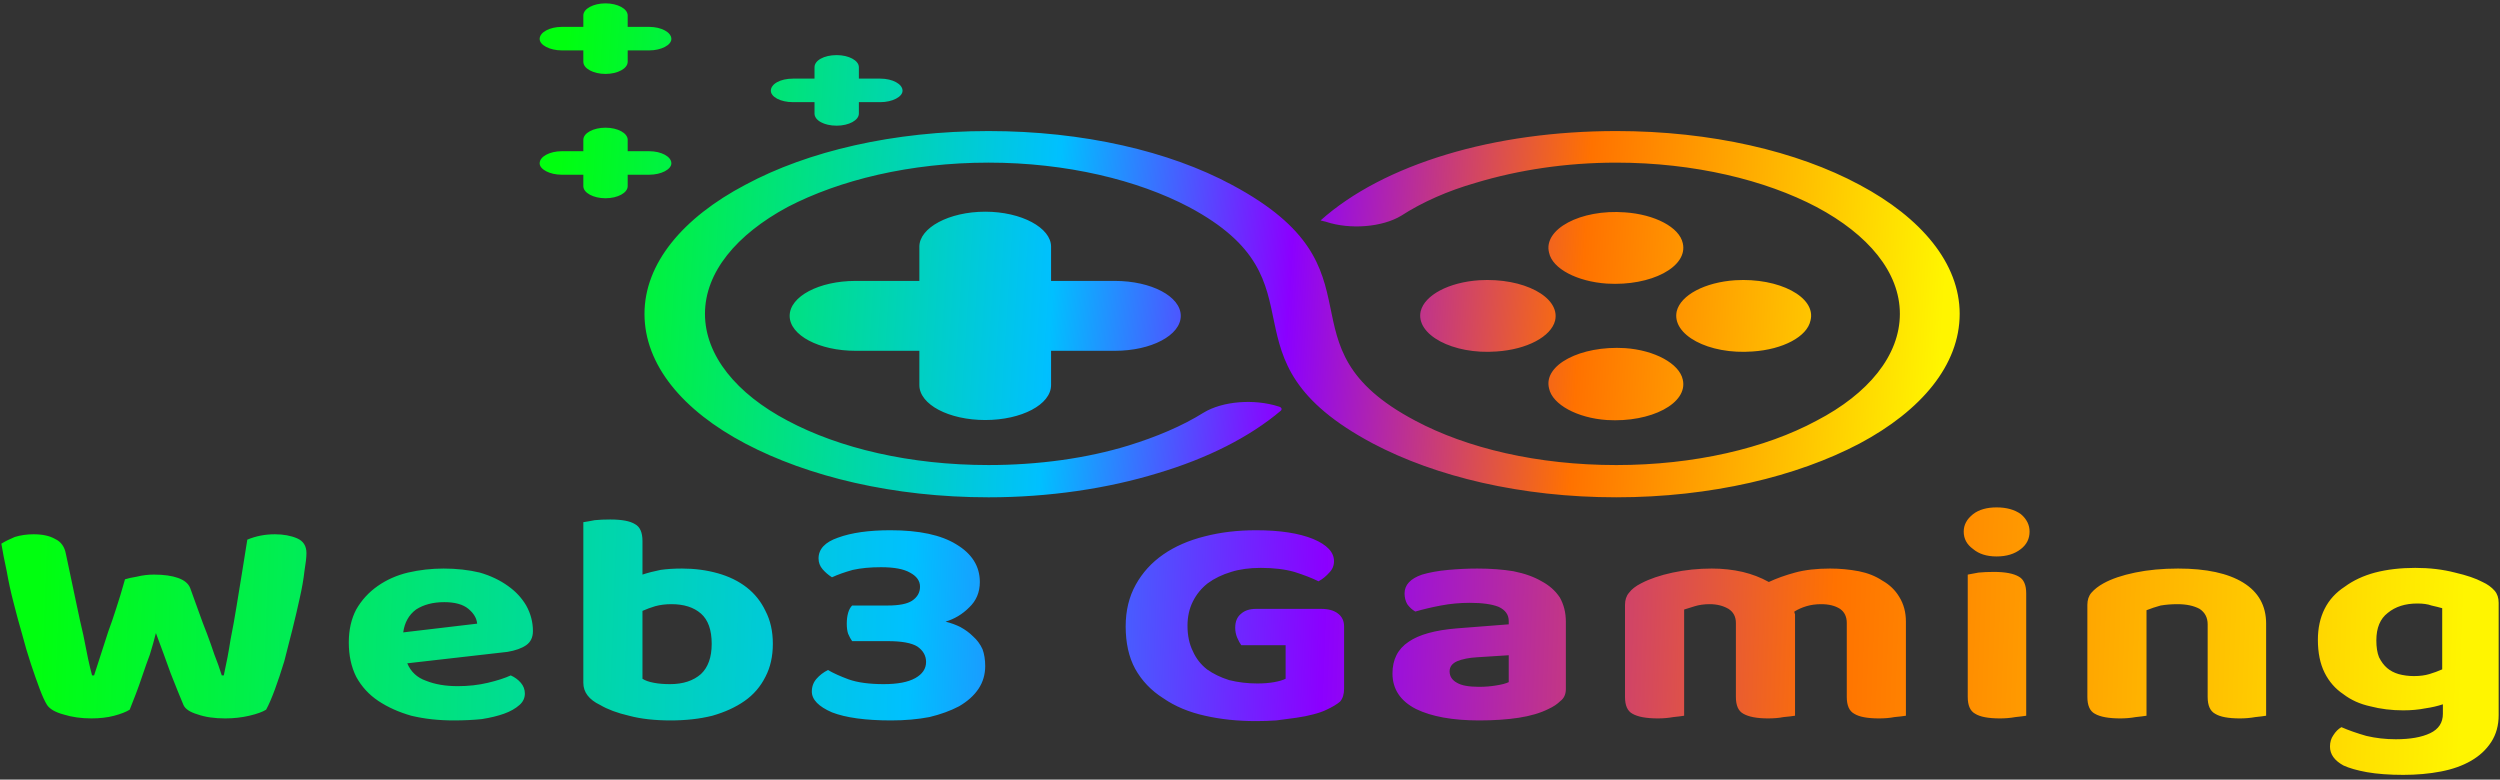
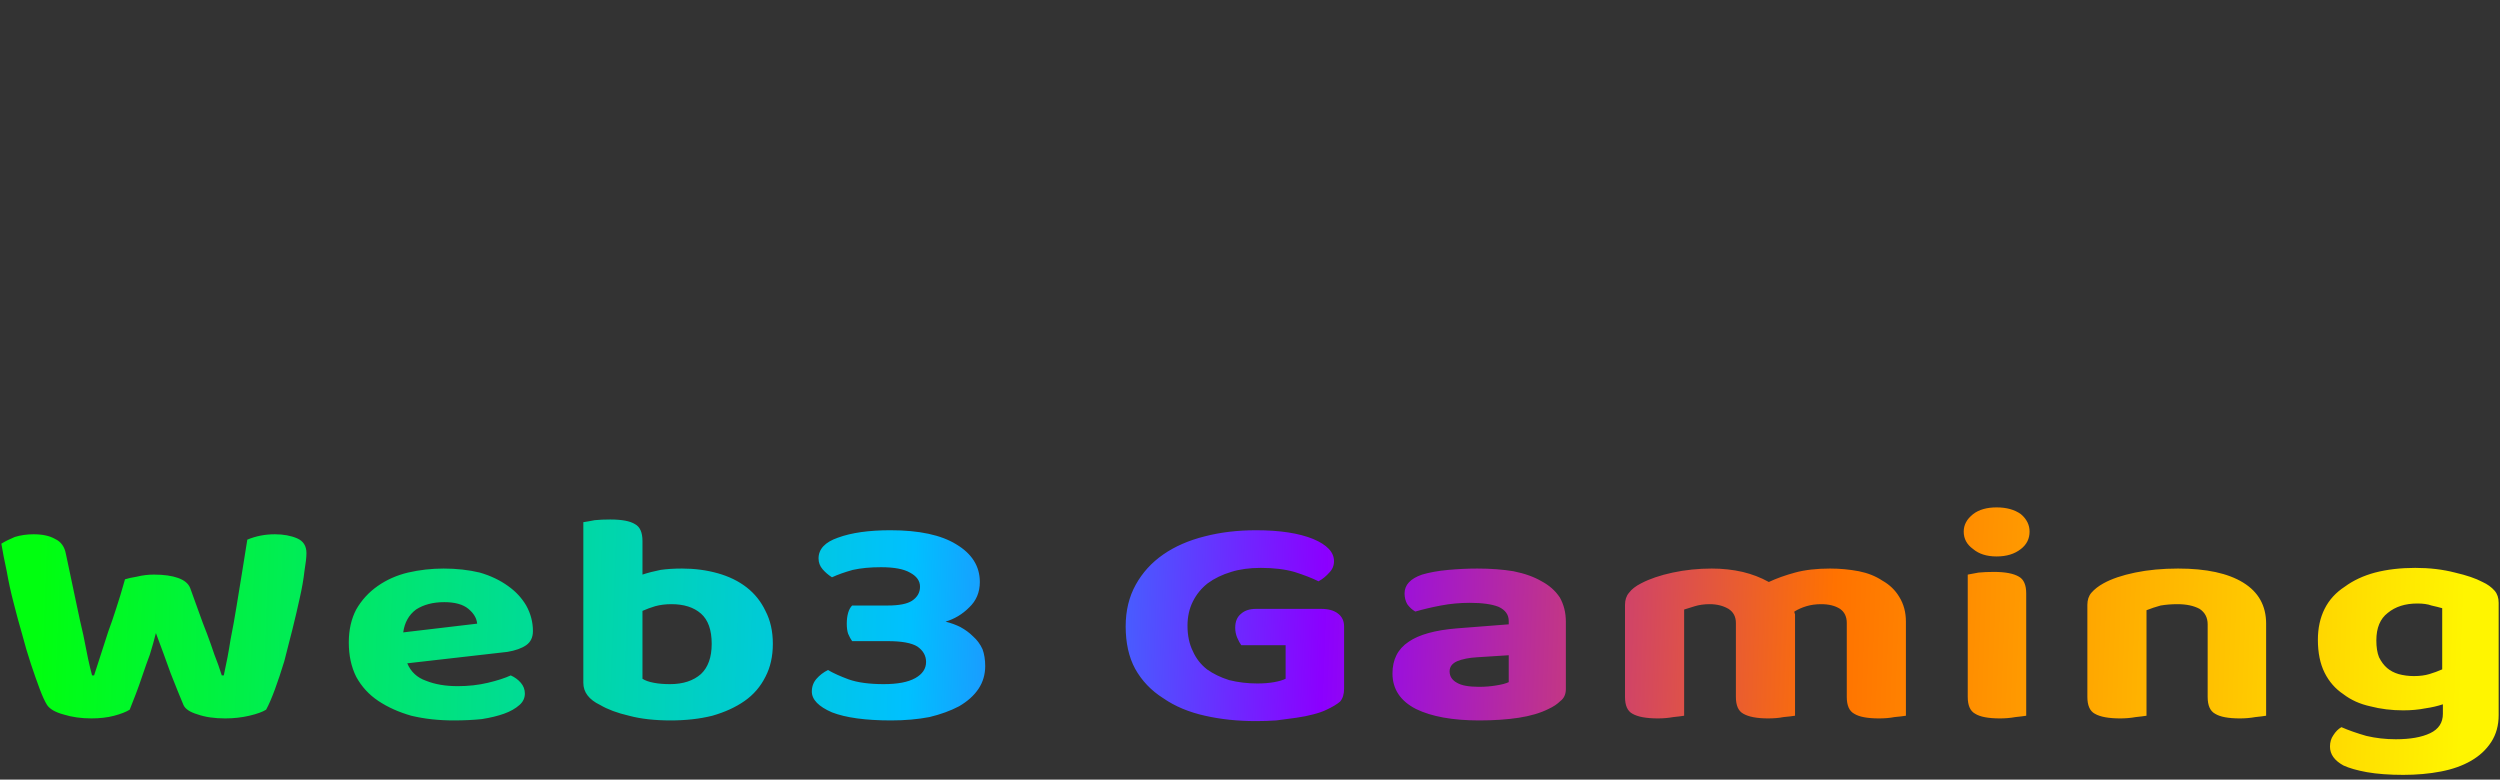
<svg xmlns="http://www.w3.org/2000/svg" width="372" height="116" version="1.2">
  <rect width="100%" height="100%" fill="#333333" stroke="none" />
  <defs>
    <linearGradient id="a" x2="1" gradientTransform="matrix(208.084 12.762 -4.191 68.327 81.958 30.861)" gradientUnits="userSpaceOnUse">
      <stop offset="0" stop-color="#00ff0f" />
      <stop offset=".36" stop-color="#00c0ff" />
      <stop offset=".53" stop-color="#8b00ff" />
      <stop offset=".74" stop-color="#ff7200" />
      <stop offset="1" stop-color="#fff500" />
    </linearGradient>
    <linearGradient id="b" x2="1" gradientTransform="matrix(365.94 6.924 -.721 38.11 3.03 91.956)" gradientUnits="userSpaceOnUse">
      <stop offset="0" stop-color="#00ff0f" />
      <stop offset=".36" stop-color="#00c0ff" />
      <stop offset=".53" stop-color="#8b00ff" />
      <stop offset=".74" stop-color="#ff7200" />
      <stop offset="1" stop-color="#fff500" />
    </linearGradient>
  </defs>
-   <path fill-rule="evenodd" d="M196.5 32.8c4.7-4.2 11.1-7.5 18.7-9.8 7.6-2.3 16.3-3.5 25.3-3.5 14.1 0 26.9 3 36.2 8 9.2 4.9 14.9 11.7 14.9 19.2 0 7.6-5.7 14.4-14.9 19.3-9.3 4.9-22.1 8-36.2 8-14.2 0-26.9-3.1-36.2-8-23.9-12.7-6.2-23.9-27.4-35.2-7.6-4-18.2-6.6-29.8-6.6-11.7 0-22.2 2.6-29.9 6.6-7.6 4.1-12.3 9.7-12.3 15.9 0 6.2 4.7 11.9 12.3 15.9 7.7 4.1 18.2 6.6 29.9 6.6 7.4 0 14.6-1 20.8-2.9 4.2-1.3 8-2.9 11.2-4.9 2.8-1.7 7.5-2.1 11.2-.9.4.1.5.4.3.6-4.6 3.9-10.9 7.1-18.3 9.3-7.5 2.3-16.2 3.6-25.2 3.6-14.2 0-26.9-3.1-36.2-8-9.3-4.9-15-11.7-15-19.3 0-7.5 5.7-14.3 15-19.2 9.3-5 22-8 36.2-8 14.1 0 26.9 3 36.2 8 23.8 12.7 6.1 23.9 27.3 35.1 7.7 4.1 18.2 6.6 29.9 6.6 11.6 0 22.2-2.5 29.8-6.6 7.7-4 12.4-9.7 12.4-15.9 0-6.2-4.7-11.8-12.4-15.9-7.6-4-18.2-6.6-29.8-6.6-7.5 0-14.6 1.1-20.9 3-4.2 1.2-8 2.9-11.1 4.9-2.8 1.7-7.6 2.1-11.2.9zm26.2 19.5c-6.5.5-12.1-2.5-11.3-6 .6-2.4 4.2-4.3 8.7-4.6 6.6-.4 12.1 2.5 11.3 6-.6 2.4-4.2 4.3-8.7 4.6zm38.1 0c-6.6.5-12.1-2.5-11.3-6 .6-2.4 4.2-4.3 8.7-4.6 6.5-.4 12.1 2.5 11.2 6-.5 2.4-4.1 4.3-8.6 4.6zm-10.4 4.2c.8 3.5-4.7 6.4-11.3 6-4.4-.3-8.1-2.3-8.6-4.7-.9-3.5 4.7-6.4 11.3-6 4.4.3 8.1 2.3 8.6 4.7zm0-20.3c.8 3.5-4.7 6.4-11.3 6-4.4-.3-8.1-2.2-8.6-4.6-.9-3.5 4.7-6.5 11.3-6 4.4.3 8.1 2.2 8.6 4.6zM117.5 47c0-2.9 4.4-5.2 9.8-5.2h9.5v-5.1c0-2.8 4.4-5.2 9.8-5.2s9.8 2.4 9.8 5.2v5.1h9.5c5.4 0 9.8 2.3 9.8 5.2 0 2.9-4.4 5.2-9.8 5.2h-9.5v5.1c0 2.9-4.4 5.2-9.8 5.2s-9.8-2.3-9.8-5.2v-5.1h-9.5c-5.4 0-9.8-2.3-9.8-5.2zM80.3 5.8c0-1 1.5-1.8 3.3-1.8h3.2V2.3c0-1 1.5-1.8 3.3-1.8 1.8 0 3.3.8 3.3 1.8V4h3.2c1.8 0 3.3.8 3.3 1.8 0 .9-1.5 1.7-3.3 1.7h-3.2v1.7c0 1-1.5 1.8-3.3 1.8-1.8 0-3.3-.8-3.3-1.8V7.5h-3.2c-1.8 0-3.3-.8-3.3-1.7zm0 18.5c0-1 1.5-1.8 3.3-1.8h3.2v-1.7c0-1 1.5-1.8 3.3-1.8 1.8 0 3.3.8 3.3 1.8v1.7h3.2c1.8 0 3.3.8 3.3 1.8 0 .9-1.5 1.7-3.3 1.7h-3.2v1.7c0 1-1.5 1.8-3.3 1.8-1.8 0-3.3-.8-3.3-1.8V26h-3.2c-1.8 0-3.3-.8-3.3-1.7zm34.4-10.8c0-1 1.4-1.8 3.3-1.8h3.2V10c0-1 1.4-1.8 3.3-1.8 1.8 0 3.3.8 3.3 1.8v1.7h3.2c1.8 0 3.3.8 3.3 1.8 0 .9-1.5 1.7-3.3 1.7h-3.2v1.7c0 1-1.5 1.8-3.3 1.8-1.9 0-3.3-.8-3.3-1.8v-1.7H118c-1.9 0-3.3-.8-3.3-1.7z" style="fill:url(#a)" />
  <path d="M18.6 86.2q.6-.2 1.8-.4 1.2-.3 2.5-.3 2.2 0 3.6.5t1.8 1.5q.7 1.9 1.3 3.6.6 1.7 1.2 3.2.6 1.6 1.1 3.1.6 1.5 1.1 3.1h.3q.6-2.7 1-5.3.5-2.5.9-5 .4-2.4.8-4.9.4-2.4.8-5 1.9-.8 4.1-.8 1.9 0 3.3.6t1.4 2.2q0 .9-.3 2.7-.2 1.8-.7 4-.5 2.3-1.1 4.7-.6 2.4-1.2 4.7-.7 2.3-1.4 4.2-.7 1.9-1.3 3-.8.5-2.5.9t-3.6.4q-2.4 0-4.1-.6-1.7-.5-2.1-1.4-.8-1.9-1.9-4.7-1-2.8-2.2-6-.4 1.6-.9 3.2-.6 1.6-1.1 3.1-.5 1.5-1 2.8-.5 1.3-.9 2.3-.8.5-2.3.9-1.5.4-3.4.4-2.3 0-4.2-.6-1.8-.5-2.4-1.4-.5-.8-1.1-2.4-.6-1.6-1.3-3.7-.7-2.1-1.3-4.4Q2.6 92 2 89.6q-.6-2.3-1-4.6-.5-2.3-.8-4.1.8-.5 2-1 1.3-.4 2.8-.4 2 0 3.2.7 1.3.6 1.6 2.2.9 4.2 1.5 7.1.6 2.9 1.1 5 .4 2.1.7 3.5.3 1.4.6 2.5h.3q.6-1.8 1.1-3.4.5-1.5 1-3.1.6-1.6 1.2-3.5.6-1.8 1.3-4.3zM75.5 97l-14.9 1.7q.8 1.9 2.8 2.6 2 .8 4.7.8 2.4 0 4.5-.5t3.4-1.1q.9.4 1.5 1.1.6.7.6 1.6 0 1-.8 1.7-.9.8-2.3 1.3t-3.3.8q-1.9.2-4.2.2-3.4 0-6.3-.7-2.8-.8-4.9-2.2-2.1-1.4-3.3-3.6-1.1-2.2-1.1-5.1 0-2.8 1.1-4.9 1.2-2.1 3.2-3.5t4.5-2q2.6-.6 5.3-.6 2.9 0 5.4.6 2.4.7 4.2 2 1.7 1.2 2.7 2.9 1 1.8 1 3.8 0 1.4-1 2.1-1 .7-2.8 1zm-9.4-7.4q-2.5 0-4.2 1.1-1.6 1.2-1.9 3.4l11-1.3q-.1-1.2-1.3-2.2-1.2-1-3.6-1zm35.4-5q2.8 0 5.3.7t4.3 2.1q1.8 1.4 2.8 3.5 1.1 2.1 1.1 4.9 0 2.8-1.1 4.9-1.1 2.2-3.1 3.6t-4.8 2.2q-2.8.7-6.2.7-3.6 0-6.2-.7-2.6-.6-4.3-1.6-2.5-1.2-2.5-3.3V77.7q.7-.1 1.7-.3 1-.1 2.3-.1 2.6 0 3.7.7 1.1.6 1.1 2.5v5q1.2-.4 2.7-.7 1.4-.2 3.2-.2zm-1.6 5.3q-1.3 0-2.4.3-1 .3-1.9.7V101q.6.4 1.7.6 1 .2 2.4.2 2.9 0 4.6-1.5 1.6-1.5 1.6-4.5 0-3.1-1.6-4.5t-4.4-1.4zm32.6-11q6.4 0 9.8 2.1 3.5 2.1 3.5 5.6 0 2.3-1.6 3.8-1.5 1.5-3.5 2.1 1.2.3 2.2.8 1.1.6 1.9 1.4.9.8 1.4 1.9.4 1.1.4 2.5 0 1.9-1 3.4t-2.9 2.6q-1.9 1-4.4 1.6-2.6.5-5.7.5-5.7 0-8.8-1.2-3-1.3-3-3.1 0-1.1.7-1.9.7-.8 1.7-1.3 1.2.7 3.1 1.4 2 .7 5.2.7 3.1 0 4.7-.9t1.6-2.4q0-1.4-1.3-2.3-1.3-.8-4.4-.8h-5.3q-.3-.4-.6-1.1-.2-.6-.2-1.5t.2-1.6q.2-.7.6-1.1h5.3q2.5 0 3.6-.7 1.2-.8 1.2-2.1t-1.5-2.1q-1.4-.8-4.3-.8-2.4 0-4.2.4-1.8.5-3.1 1.1-.8-.5-1.4-1.2-.6-.7-.6-1.6 0-2.1 2.9-3.1 3-1.1 7.8-1.1zM200 93.2v9.3q0 1.2-.6 1.9-.7.6-2 1.2-.8.4-2 .7-1.1.3-2.5.5t-3 .4q-1.5.1-3 .1-4.1 0-7.6-.8-3.6-.8-6.2-2.6-2.7-1.7-4.2-4.4-1.4-2.6-1.4-6.3 0-3.5 1.5-6.2t4.1-4.5q2.6-1.8 6.2-2.7 3.5-.9 7.6-.9 5.3 0 8.5 1.3 3.1 1.3 3.1 3.3 0 1-.7 1.7-.7.8-1.6 1.3-1.4-.7-3.6-1.4-2.1-.6-5-.6-2.5 0-4.4.6-2 .6-3.5 1.7-1.4 1.1-2.2 2.7-.8 1.6-.8 3.6 0 2.2.8 3.8.7 1.6 2.1 2.7 1.4 1 3.3 1.6 2 .5 4.2.5 1.4 0 2.5-.2t1.7-.5v-5h-6.6q-.3-.4-.6-1.1-.3-.7-.3-1.5 0-1.4.9-2.1.8-.7 2.2-.7h9.7q1.6 0 2.5.7.9.7.9 1.9zm19.8-8.6q3 0 5.4.4 2.5.5 4.2 1.5 1.7.9 2.7 2.4.9 1.6.9 3.6v10q0 1.2-.8 1.8-.7.7-1.8 1.2-1.8.9-4.4 1.3-2.6.4-5.9.4-5.9 0-9.4-1.7-3.5-1.8-3.5-5.3 0-3.1 2.4-4.7 2.3-1.6 7.2-2l7.7-.6v-.5q0-1.4-1.5-2.1-1.5-.6-4.3-.6-2.2 0-4.3.4-2.1.4-3.8.9-.7-.4-1.2-1.1-.4-.7-.4-1.6 0-1.9 2.6-2.8 1.7-.5 3.9-.7 2.2-.2 4.3-.2zm.3 17.6q1.3 0 2.5-.2 1.3-.2 1.9-.5v-4l-4.7.3q-1.8.1-3 .6-1.1.5-1.1 1.5 0 1.1 1.1 1.7 1 .6 3.3.6zm63.5-9.7v14q-.6.1-1.7.2-1 .2-2.3.2-2.6 0-3.7-.7-1.1-.6-1.1-2.5v-11q0-1.4-1-2.1-1.1-.7-2.8-.7-1.2 0-2.2.3-1 .3-1.8.8 0 .2.1.4v15.1q-.6.1-1.7.2-1 .2-2.3.2-2.5 0-3.7-.7-1.1-.6-1.1-2.5v-11q0-1.4-1.1-2.1-1.2-.7-2.8-.7-1.2 0-2.2.3-1 .3-1.6.5v15.8q-.6.1-1.6.2-1.1.2-2.3.2-2.6 0-3.8-.7-1.1-.6-1.1-2.5V90q0-1.1.6-1.8.6-.8 1.8-1.4 1.9-1 4.7-1.6 2.8-.6 5.8-.6 2.4 0 4.6.5 2.1.5 3.9 1.5 1.7-.8 3.9-1.4 2.2-.6 5.2-.6 2.2 0 4.3.4 2 .4 3.5 1.4 1.6.9 2.5 2.4 1 1.6 1 3.7zm17.9-4.2v18.2q-.6.1-1.6.2-1.1.2-2.3.2-2.6 0-3.7-.7-1.1-.6-1.1-2.5V85.5q.5-.1 1.6-.3 1-.1 2.3-.1 2.5 0 3.7.7 1.1.6 1.1 2.5zm-9.3-9.2q0-1.5 1.4-2.6 1.3-1 3.5-1t3.6 1q1.3 1.1 1.3 2.6 0 1.6-1.3 2.6-1.4 1.1-3.6 1.1t-3.5-1.1q-1.4-1-1.4-2.6zm36.3 13.8q0-1.5-1.2-2.3-1.3-.7-3.3-.7-1.3 0-2.5.2-1.1.3-2.1.7v15.7q-.6.1-1.6.2-1.1.2-2.3.2-2.6 0-3.8-.7-1.1-.6-1.1-2.5V90q0-1.1.6-1.8.7-.8 1.8-1.4 1.8-1 4.7-1.6 2.9-.6 6.4-.6 6.3 0 9.7 2.1 3.4 2.1 3.4 6.1v13.7q-.6.1-1.6.2-1.1.2-2.3.2-2.6 0-3.7-.7-1.1-.6-1.1-2.5zm35 13.3v-1.4q-1.2.4-2.6.6-1.5.3-3.3.3-2.6 0-4.9-.6-2.3-.5-4-1.8-1.8-1.2-2.8-3.2-1-2-1-4.9 0-2.6 1-4.6 1-2 3-3.3 1.9-1.4 4.5-2.1 2.7-.7 6-.7 3.2 0 5.9.7 2.6.6 4.1 1.4 1.1.5 1.8 1.3.6.7.6 1.8v16.7q0 2.3-1.1 4-1.1 1.7-3 2.8-1.9 1.1-4.5 1.6t-5.6.5q-3.1 0-5.4-.4-2.2-.4-3.5-1-2-1.1-2-2.8 0-1 .5-1.7.5-.8 1.2-1.2 1.6.7 3.7 1.3 2.1.5 4.4.5 3.2 0 5.1-.9 1.9-.9 1.9-2.9zm-4.3-5.6q1.3 0 2.3-.3 1-.3 1.9-.7v-9.1q-.7-.2-1.6-.4-.8-.3-2.1-.3-2.7 0-4.4 1.4-1.7 1.3-1.7 4.1 0 1.5.4 2.5.5 1 1.2 1.6.7.6 1.7.9 1.1.3 2.3.3z" style="fill:url(#b)" />
</svg>